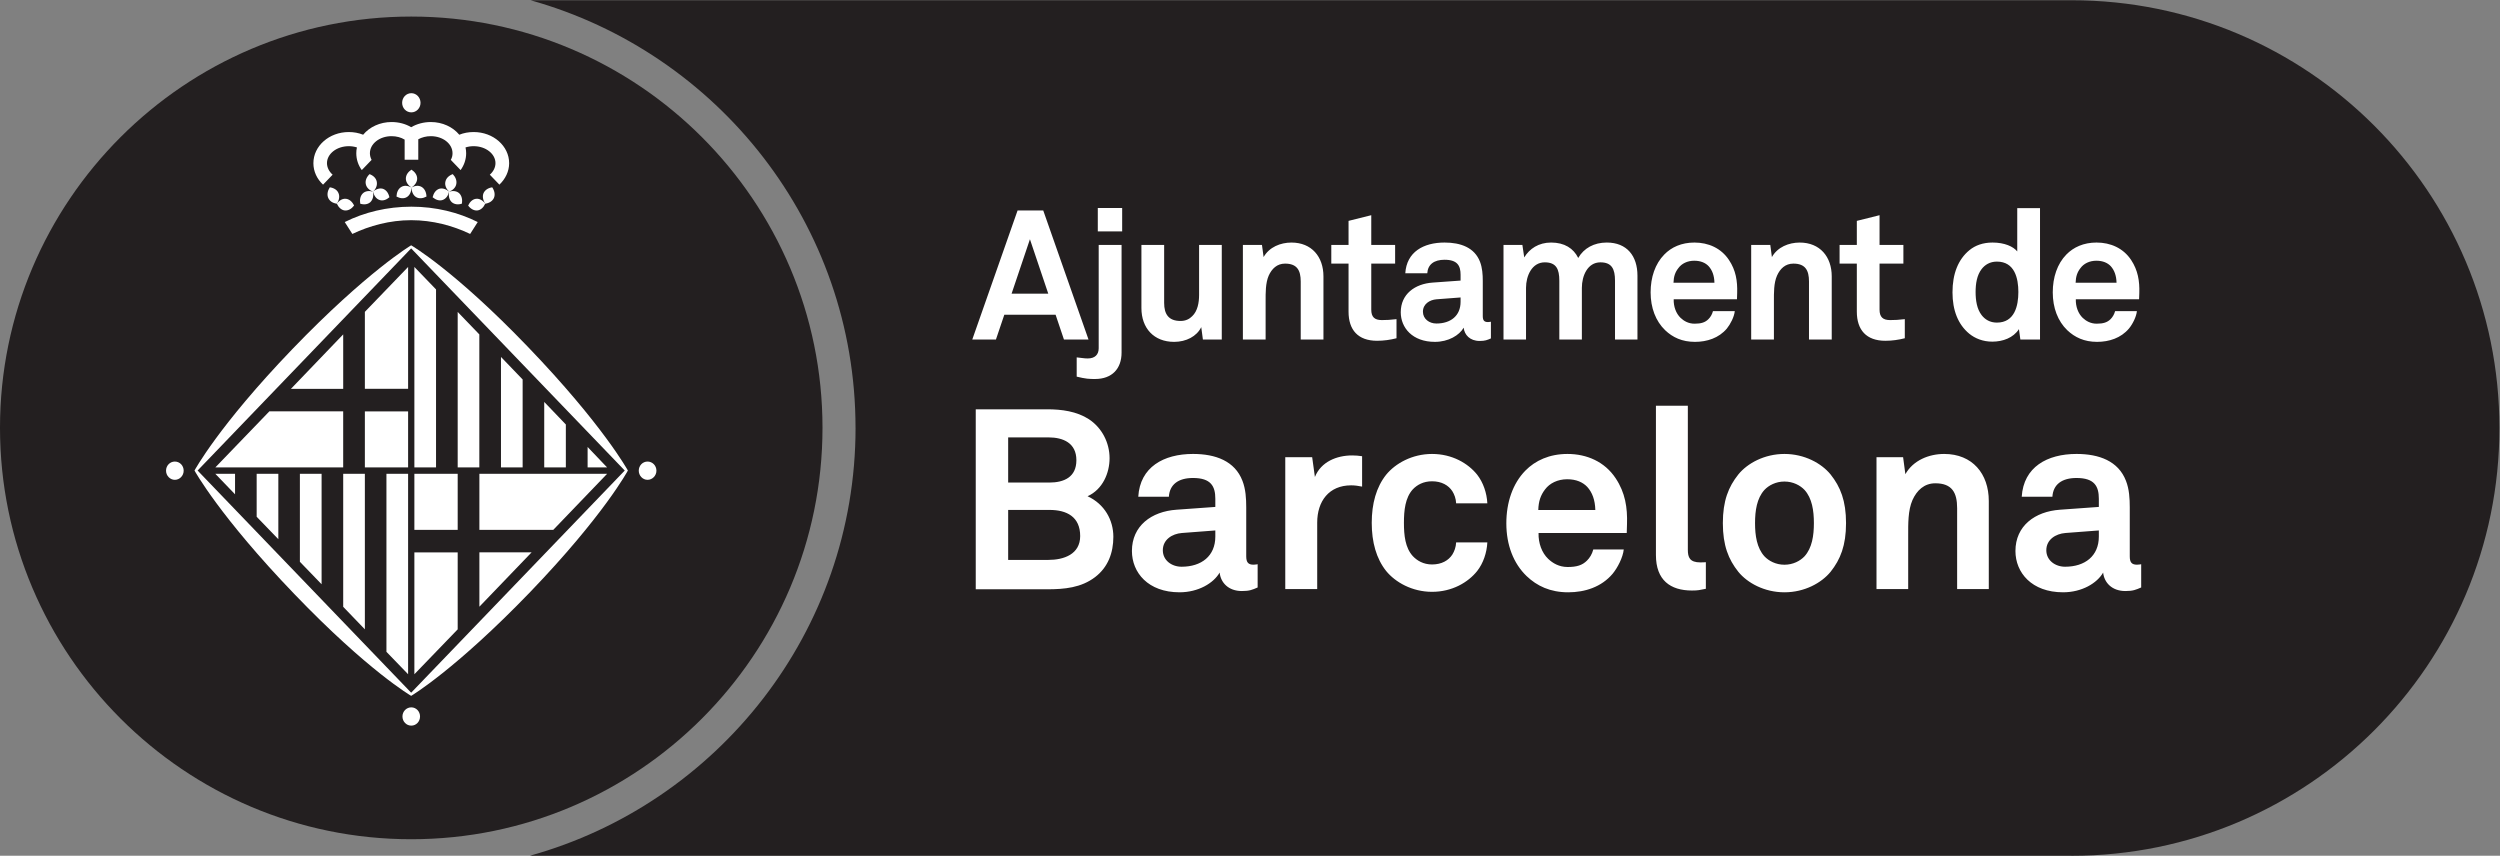
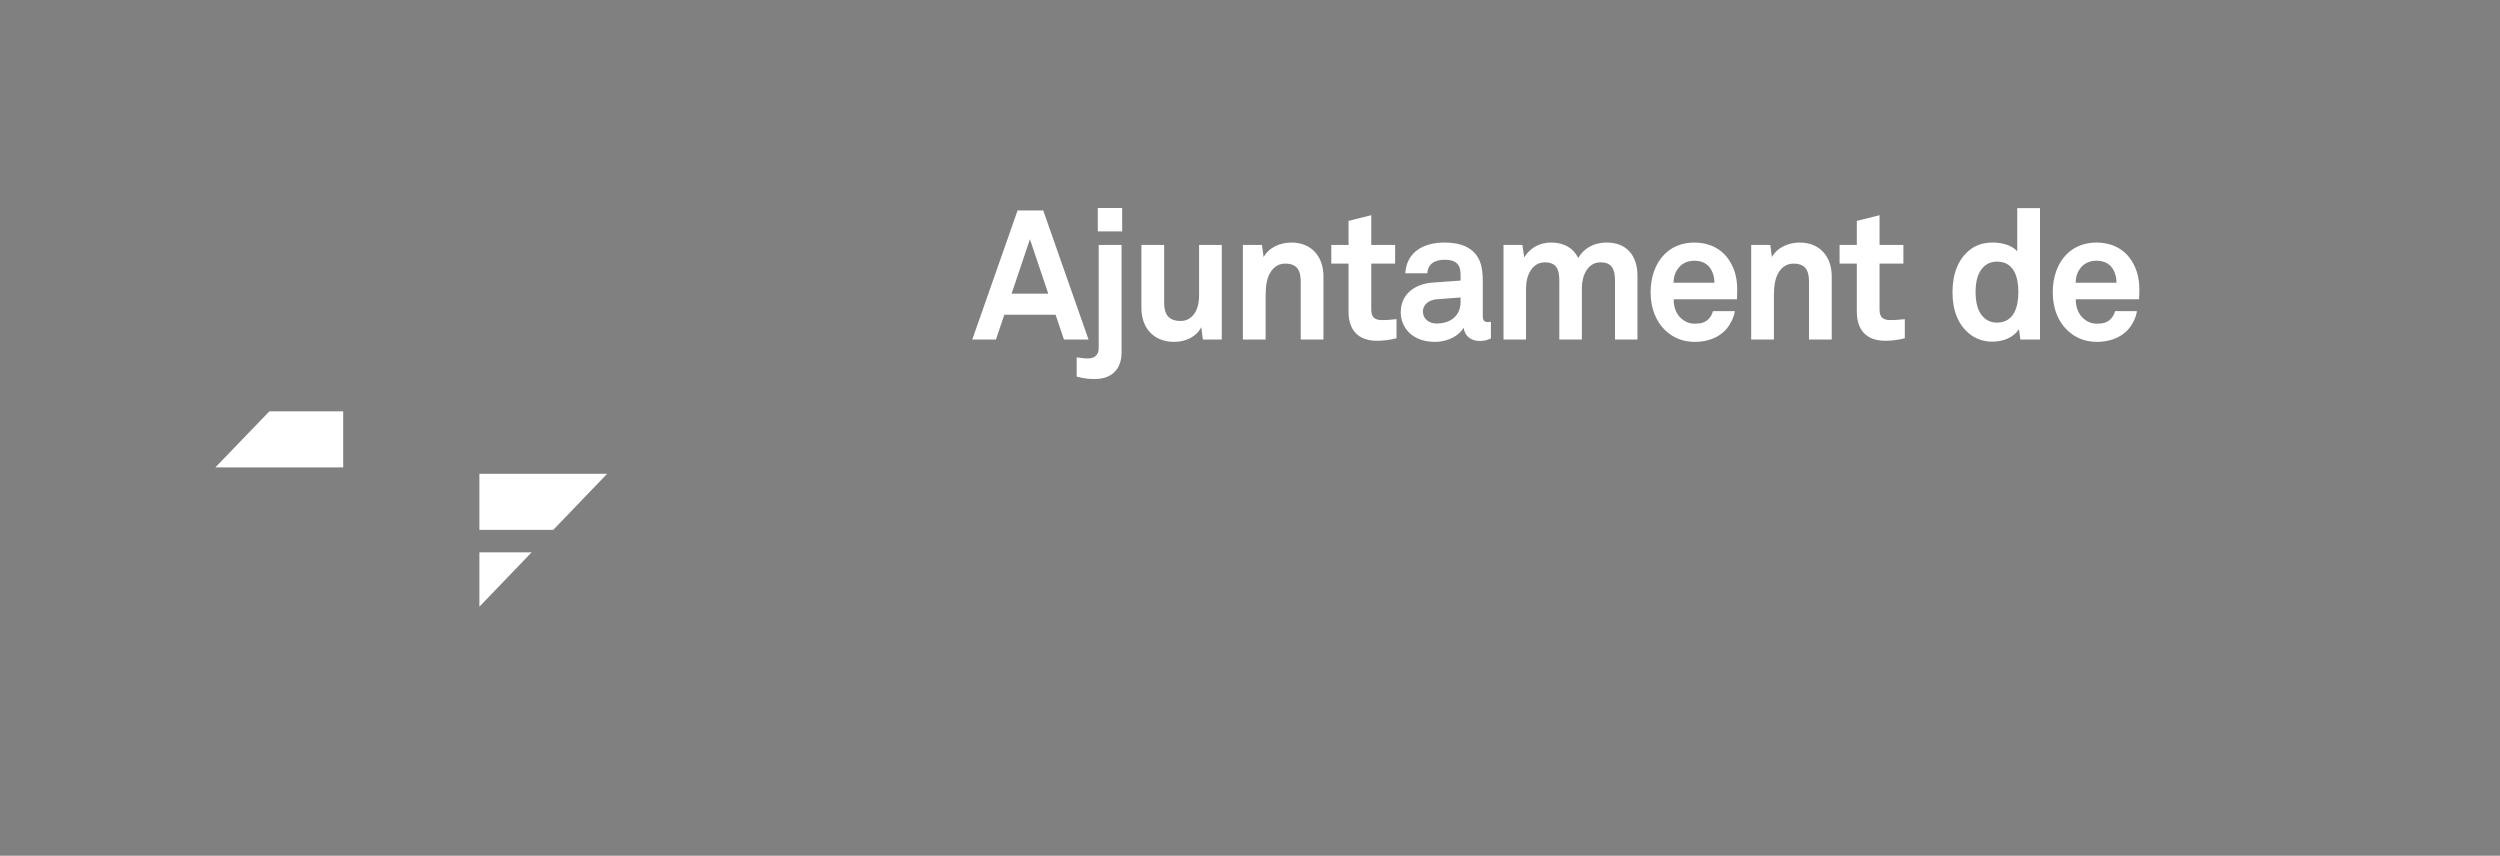
<svg xmlns="http://www.w3.org/2000/svg" width="287.08" height="98.268" viewBox="0 0 287.08 98.268">
  <rect x="0" y="0" width="287.08" height="98.268" fill="#808080" stroke="none" />
  <g transform="matrix(1.333 0 0 -1.333 -8.504 103.94)">
    <g transform="scale(.1)">
      <g>
-         <path d="m800.79 411.24c0 175.39-118.75 323.24-279.95 368.29h1327.6c203.51 0 368.49-165 368.49-368.53 0-203.48-164.98-368.48-368.49-368.48-0.16 0-0.34 0.039-0.52 0.039h-1327.7c161.52 44.863 280.6 192.94 280.6 368.68" fill="#231f20" />
-         <path d="m418.04 765.48c195.38 0 354.3-158.91 354.3-354.24 0-195.44-158.92-354.46-354.3-354.46-195.34 0-354.25 159.02-354.25 354.46 0 195.32 158.91 354.24 354.25 354.24" fill="#231f20" />
        <g fill="#fff">
-           <path d="m413.42 625.89c0 3.097 1.887 5.785 4.836 7.726 2.945-1.941 4.91-4.629 4.91-7.726 0-3.028-1.965-5.711-4.91-7.735-2.949 2.024-4.836 4.707-4.836 7.735m8.855-15.946c-2.515 1.485-3.875 4.618-4.019 8.211 3.062 1.77 6.266 2.071 8.863 0.489 2.524-1.551 3.946-4.551 4.067-8.219-3.125-1.672-6.399-2.016-8.911-0.481m-8.062 0c2.559 1.485 3.934 4.618 4.043 8.211-3.086 1.77-6.313 2.071-8.852 0.489-2.554-1.551-3.906-4.551-4.058-8.219 3.125-1.672 6.336-2.016 8.867-0.481m33.269 13.282c0.645 3.027 2.989 5.293 6.336 6.511 2.446-2.488 3.645-5.625 3.047-8.582-0.562-3-2.925-5.285-6.218-6.515-2.493 2.453-3.86 5.586-3.165 8.586m5.458-17.618c-2.223 2.129-2.918 5.399-2.293 9.032 3.378 0.988 6.613 0.605 8.796-1.426 2.129-2.109 2.883-5.43 2.207-8.945-3.32-1.063-6.503-0.606-8.71 1.339m-7.918 1.844c2.878 0.957 4.785 3.555 5.625 7.188-2.649 2.324-5.774 3.293-8.528 2.453-2.898-1.016-4.793-3.692-5.652-7.277 2.754-2.266 5.808-3.309 8.555-2.364m35.324 5.949c1.316 2.754 4.058 4.5 7.476 4.981 2.016-2.969 2.66-6.328 1.477-9.129-1.238-2.746-4.07-4.523-7.5-4.984-1.914 3.019-2.625 6.281-1.453 9.132m-5.434-14.972c2.961 0.324 5.403 2.551 6.887 5.84-2.09 2.91-4.988 4.543-7.91 4.23-2.918-0.351-5.332-2.57-6.809-5.828 2.141-2.895 4.973-4.438 7.832-4.242m-86.551 24.797c-0.586 3.027-2.921 5.293-6.218 6.511-2.59-2.488-3.86-5.625-3.235-8.582 0.606-3 2.969-5.285 6.27-6.515 2.551 2.453 3.769 5.586 3.183 8.586m-5.527-17.618c2.195 2.129 2.922 5.399 2.324 9.032-3.347 0.988-6.601 0.605-8.738-1.426-2.238-2.109-2.895-5.43-2.297-8.945 3.32-1.063 6.531-0.606 8.711 1.339m7.961 1.844c-2.883 0.957-4.73 3.555-5.637 7.188 2.649 2.324 5.813 3.293 8.555 2.453 2.832-1.016 4.766-3.692 5.535-7.277-2.605-2.266-5.683-3.309-8.453-2.364m-35.422 5.949c-1.113 2.754-3.945 4.5-7.473 4.981-1.929-2.969-2.566-6.328-1.355-9.129 1.211-2.746 3.906-4.523 7.422-4.984 1.973 3.019 2.644 6.281 1.406 9.132m5.508-14.972c-2.969 0.324-5.359 2.551-6.914 5.84 2.098 2.91 4.941 4.543 7.89 4.23 2.95-0.351 5.458-2.57 6.961-5.828-2.207-2.895-5.007-4.438-7.937-4.242m49.336 92.754c0 4.55 3.469 8.293 7.93 8.293 4.355 0 7.91-3.743 7.91-8.293 0-4.559-3.555-8.231-7.91-8.231-4.461 0-7.93 3.672-7.93 8.231m-49.445-102.72 6.554-10.246c14.817 7.082 32.356 11.855 50.672 11.855 18.52 0 36.008-4.773 50.805-11.855l6.531 10.246c-16.699 8.348-36.25 13.242-57.148 13.242-20.829 0-40.528-4.777-57.414-13.242m10.492 64.285c-2.297 0.715-4.59 1.074-6.992 1.074-10.43 0-18.809-6.589-18.809-14.605 0-3.789 1.894-7.297 4.871-9.961l-8.254-8.578c-5.215 4.844-8.316 11.371-8.316 18.476 0 14.864 13.593 26.848 30.508 26.848 4.304 0 8.562-0.773 12.351-2.316 5.52 6.652 14.465 10.937 24.5 10.937 6.281 0 12.094-1.617 16.875-4.449 4.856 2.832 10.742 4.449 16.899 4.449 10.105 0 19.023-4.285 24.546-10.937 3.774 1.543 7.969 2.316 12.407 2.316 16.843 0 30.547-11.984 30.547-26.848 0-7.105-3.293-13.632-8.403-18.476l-8.25 8.578c3.02 2.664 4.871 6.172 4.871 9.961 0 8.016-8.425 14.605-18.765 14.605-2.473 0-4.77-0.359-7.035-1.074 0.355-1.617 0.546-3.32 0.546-5 0-5.293-1.746-10.332-4.785-14.519l-8.457 8.789c1.067 1.824 1.496 3.718 1.496 5.73 0 8.196-8.359 14.699-18.718 14.699-3.957 0-7.778-1.007-10.786-2.675v-17.629h-11.746v17.336c-3.093 1.882-7.019 2.968-11.258 2.968-10.285 0-18.664-6.503-18.664-14.699 0-2.012 0.508-3.906 1.454-5.73l-8.446-8.789c-3.078 4.187-4.734 9.226-4.734 14.519 0 1.68 0.152 3.383 0.547 5m39.218-490.2c0 4.336 3.415 7.844 7.618 7.844 4.175 0 7.527-3.508 7.527-7.844 0-4.434-3.352-7.899-7.527-7.899-4.203 0-7.618 3.465-7.618 7.899m-203.66 211.72c0 4.445 3.442 7.871 7.571 7.871 4.218 0 7.617-3.426 7.617-7.871 0-4.286-3.399-7.871-7.617-7.871-4.129 0-7.571 3.585-7.571 7.871m407.23 0c0 4.445 3.406 7.871 7.566 7.871 4.172 0 7.656-3.426 7.656-7.871 0-4.286-3.484-7.871-7.656-7.871-4.16 0-7.566 3.585-7.566 7.871m-198.7 2.824h-37.247v48.262h37.247zm-37.247 134.01 37.247 38.664v-104.98h-37.247zm79.961-273.52-37.312-38.668v104.99h37.312zm-37.312 133.98h37.312v-48.293h-37.312zm-24.066-153.33v153.33h18.664v-172.64zm-37.247 38.762v114.57h18.664v-133.96zm-37.312 38.801v75.77h18.699v-95.137zm-37.234 38.777v36.993h18.668v-56.321zm-35.598 36.993h16.973v-17.645zm190.12 158.86v-153.33h-18.66v172.68zm37.297-38.762v-114.57h-18.645v133.93zm37.305-38.808v-75.762h-18.657v95.164zm37.222-38.782v-36.98h-18.621v56.406zm35.539-36.98h-16.789v17.598zm17.918-2.688s-20.562-38.457-84.109-104.59c-64.512-66.961-102.59-89.52-102.59-89.52s-36.875 21.336-100.48 87.559c-64.485 67-86.165 106.55-86.165 106.55s20.665 38.391 84.219 104.52c64.453 66.969 102.42 89.5 102.42 89.5s36.992-21.289 100.57-87.48c64.425-66.985 86.132-106.54 86.132-106.54m-186.7-191.38 184 191.38-184 191.38-183.98-191.38zm186.7 191.38s-20.562-38.457-84.109-104.59c-64.512-66.961-102.59-89.52-102.59-89.52s-36.875 21.336-100.48 87.559c-64.485 67-86.165 106.55-86.165 106.55s20.665 38.391 84.219 104.52c64.453 66.969 102.42 89.5 102.42 89.5s36.992-21.289 100.57-87.48c64.425-66.985 86.132-106.54 86.132-106.54m-186.7-191.38 184 191.38-184 191.38-183.98-191.38 183.98-191.38" />
          <path d="m476.77 257.1v46.808h44.968l-44.968-46.808" />
-           <path d="m314.43 444.78 45.015 46.914v-46.914z" />
          <path d="m476.77 371.56v-48.293h63.621l46.386 48.293h-110.01" />
          <path d="m295.83 425.38-46.531-48.289h110.14v48.289h-63.613" />
-           <path d="m1022.9 317.32c0 14.453-7.61 28.192-22.21 34.942 13.07 5.886 18.95 20.086 18.95 32.754 0 13.347-6.55 26.199-17.89 33.652-10.489 6.75-23.384 8.484-35.813 8.484h-61.582v-155.05h61.582c14.851 0 29.257 1.336 41.243 10.496 11.14 8.497 15.72 20.95 15.72 34.719m-31.846 65.985c0-14.657-10.711-19.258-23.367-19.258h-35.403v38.91h34.727c12.683 0 24.043-4.828 24.043-19.652m3.269-65.36c0-15.734-14.175-20.527-27.312-20.527h-34.727v43.055h35.598c14.891 0 26.441-5.907 26.441-22.528m152.87-44.277v20.039s-1.76-0.418-3.53-0.418c-4.52 0-6.3 1.969-6.3 7.207v42.137c0 7.636-0.45 15.761-3.27 22.949-6.54 17.012-23.12 23.113-42.58 23.113-25.33 0-45.66-11.328-47.15-36.875h26.36c0.67 10.512 8.08 16.164 20.79 16.164 15.52 0 19.23-7.187 19.23-17.902v-7.031l-33.45-2.403c-21.64-1.511-38.4-13.933-38.4-35.566 0-18.574 13.94-35.574 41.01-35.574 16.2 0 29.33 7.851 34.56 17 0.86-8.496 7.4-15.918 19.16-15.918 6.57 0 8.99 1.086 13.57 3.078zm-36.45 43.887c0-16.848-12.02-26.016-29.06-26.016-8.54 0-16.17 5.477-16.17 14.18 0 9.207 8.09 14.218 16.37 14.871l28.86 2.199zm126.44 43.007v26.18c-2.85 0.442-5.69 0.676-8.53 0.676-13.33 0-26.88-5.461-32.13-18.567l-2.35 17.032h-23.18v-113.56h27.51v57.227c0 18.347 10.04 32.109 29.28 32.109 3.04 0 6.34-0.461 9.4-1.094m107.89-48.046h-26.88c-0.2-4.161-1.52-7.657-3.28-10.508-3.28-5.032-9.18-8.516-17.47-8.516-7.44 0-12.88 3.289-16.59 7.215-6.56 7.219-7.64 17.93-7.64 28.625 0 10.703 1.08 21.641 7.64 28.848 3.71 3.914 9.15 6.961 16.59 6.961 8.29 0 14.19-3.485 17.47-8.524 1.76-2.832 3.08-6.308 3.28-10.461h26.88c-0.46 8.945-3.51 17.891-8.76 24.66-7.86 9.844-21.61 17.879-38.87 17.879-17.27 0-31.68-8.269-39.53-17.879-8.51-10.691-12.43-24.875-12.43-41.484 0-16.602 3.92-30.801 12.43-41.484 7.85-9.622 22.26-17.93 39.53-17.93 17.26 0 31.01 8.078 38.87 17.93 5.25 6.718 8.3 15.703 8.76 24.668m120.31 15.734c0.46 14.176-1.49 27.066-9.79 39.527-9.41 14.18-24.74 20.918-41.51 20.918-15.51 0-27.75-5.672-36.27-14.375-10.88-11.121-16.38-27.32-16.38-45.429 0-18.582 6.12-34.52 17.48-45.43 8.92-8.504 20.3-13.953 35.82-13.953 14.41 0 28.61 4.578 38.21 15.91 4.35 5.23 8.94 14.195 9.63 20.973h-26.24c-1.11-4.161-3.06-7.215-5.48-9.61-3.94-3.926-8.72-5.476-16.58-5.476-7.4 0-12.86 3.281-16.79 7.011-5.49 5.235-8.53 13.543-8.3 22.274h75.97c0 2.414 0.23 7.66 0.23 7.66m-27.28 12.184h-49.15c0.23 7.441 1.97 12.687 5.87 17.746 3.92 5.234 10.73 8.718 19.06 8.718 7.83 0 13.49-2.617 17.23-6.562 4.38-4.785 6.76-11.356 6.99-19.902m95.21-67.899v22.899c-1.54 0-2.19-0.176-4.59-0.176-9.36 0-10.93 4.355-10.93 10.91v124.05h-27.49v-128.65c0-21.601 12.43-30.523 30.99-30.523 5.49 0 6.57 0.406 12.02 1.492m120.76 56.57c0 19.231-4.81 31.231-13.31 41.926-7.87 9.629-22.46 17.664-39.76 17.664-17.22 0-31.89-8.035-39.71-17.664-8.52-10.695-13.34-22.695-13.34-41.926 0-19.234 4.82-31.25 13.34-41.941 7.82-9.609 22.49-17.656 39.71-17.656 17.3 0 31.89 8.047 39.76 17.656 8.5 10.691 13.31 22.707 13.31 41.941m-27.69 0c0-10.691-1.54-21.394-8.08-28.609-3.73-3.937-9.86-7.23-17.3-7.23-7.41 0-13.51 3.293-17.22 7.23-6.55 7.215-8.1 17.918-8.1 28.609 0 10.696 1.55 21.426 8.1 28.614 3.71 3.937 9.81 7.207 17.22 7.207 7.44 0 13.57-3.27 17.3-7.207 6.54-7.188 8.08-17.918 8.08-28.614m150.67-56.785v75.828c0 23.575-14.18 40.547-38.42 40.547-13.09 0-26.68-5.437-33.45-17.429l-1.95 14.617h-22.92v-113.56h27.3v46.317c0 9.613-0.25 21.398 3.69 30.343 3.75 8.289 10.06 14.434 19.68 14.434 14.45 0 18.79-8.098 18.79-21.406v-69.688zm131.28 1.348v20.039s-1.8-0.418-3.55-0.418c-4.57 0-6.29 1.969-6.29 7.207v42.137c0 7.636-0.44 15.761-3.29 22.949-6.56 17.012-23.15 23.113-42.57 23.113-25.37 0-45.62-11.328-47.21-36.875h26.42c0.66 10.512 8.08 16.164 20.79 16.164 15.49 0 19.22-7.187 19.22-17.902v-7.031l-33.42-2.403c-21.64-1.511-38.43-13.933-38.43-35.566 0-18.574 13.96-35.574 41.05-35.574 16.18 0 29.3 7.851 34.5 17 0.88-8.496 7.4-15.918 19.21-15.918 6.52 0 8.94 1.086 13.57 3.078zm-36.48 43.887c0-16.848-12.03-26.016-29.07-26.016-8.5 0-16.18 5.477-16.18 14.18 0 9.207 8.1 14.218 16.41 14.871l28.84 2.199v-5.234" />
          <path d="m1001.5 487.27-38.999 111.16h-22.109l-39.024-111.16h20.383l7.215 21.34h44.179l7.188-21.34zm-34.663 39.477h-31.609l15.808 46.902zm63.653 73.844h-20.99v-20.203h20.99zm-0.51-124.61v92.786h-19.71v-89.043c0-5.469-3.26-8.762-9.4-8.762-2.998 0-3.76 0.305-9.553 0.918v-16.59c3.618-0.938 6.411-1.387 8.933-1.738 2.48-0.293 4.69-0.293 6.91-0.293 14.52 0 22.82 8.769 22.82 22.722m86.32 11.289v81.497h-19.54v-43.118c0-6.582-1.28-13.941-5.98-18.328-2.34-2.344-5.45-4.07-10.02-4.07-10.35 0-14.1 5.945-14.1 15.535v49.981h-19.58v-54.375c0-17.422 10.8-29.153 28.18-29.153 10.35 0 19.47 4.707 23.36 12.688l1.42-10.657zm87.59 0v54.399c0 16.941-10.19 29.129-27.56 29.129-9.41 0-19.13-3.879-23.99-12.508l-1.42 10.477h-16.43v-81.497h19.58v33.235c0 6.875-0.14 15.359 2.65 21.789 2.69 5.965 7.2 10.371 14.08 10.371 10.37 0 13.51-5.824 13.51-15.395v-50zm62.94 1.086v16.454c-5.33-0.625-8.58-0.801-12.67-0.801-6.27 0-9.08 2.676-9.08 8.976v39.68h20.55v16.102h-20.55v25.593l-19.57-4.89v-20.703h-14.86v-16.102h14.86v-41.41c0-15.684 8.11-25.078 24.57-25.078 5.79 0 11.29 0.8 16.75 2.179m81.32-0.148v14.406s-1.23-0.32-2.5-0.32c-3.32 0-4.51 1.453-4.51 5.183v30.274c0 5.488-0.38 11.25-2.38 16.465-4.7 12.226-16.58 16.582-30.54 16.582-18.19 0-32.7-8.117-33.83-26.485h18.94c0.45 7.559 5.78 11.661 14.89 11.661 11.13 0 13.8-5.215 13.8-12.922v-5.02l-24-1.719c-15.47-1.074-27.54-10.007-27.54-25.546 0-13.321 10.01-25.528 29.43-25.528 11.61 0 21.01 5.625 24.78 12.207 0.6-6.082 5.31-11.426 13.77-11.426 4.7 0 6.4 0.782 9.69 2.188zm-26.13 31.535c0-12.117-8.62-18.699-20.85-18.699-6.12 0-11.59 3.933-11.59 10.211 0 6.594 5.79 10.195 11.74 10.664l20.7 1.574zm152.37-32.473v55.024c0 16.922-9.05 28.504-26.42 28.504-10.98 0-19.75-4.824-24.61-13.293-4.05 8.293-11.88 13.293-23.35 13.293-10.79 0-18.63-5.324-23.16-12.824l-1.6 10.793h-16.26v-81.497h19.4v44.524c0 10.223 5.03 21.953 16.13 21.953 9.91 0 12.56-5.801 12.56-15.801v-50.676h19.42v44.524c0 10.223 4.84 21.953 15.97 21.953 9.87 0 12.58-5.801 12.58-15.801v-50.676zm85.9 40.129c0.3 10.196-1.08 19.442-7.08 28.399-6.74 10.176-17.69 15-29.75 15-11.13 0-19.89-4.035-25.97-10.332-7.86-7.981-11.76-19.621-11.76-32.59 0-13.32 4.38-24.785 12.53-32.617 6.41-6.121 14.56-10.02 25.68-10.02 10.32 0 20.53 3.274 27.44 11.43 3.09 3.766 6.39 10.211 6.85 15.039h-18.79c-0.77-2.941-2.19-5.168-3.92-6.898-2.79-2.809-6.27-3.915-11.89-3.915-5.34 0-9.28 2.356-12.07 5.008-3.94 3.789-6.13 9.727-5.95 16.016h54.51c0 1.719 0.17 5.48 0.17 5.48m-19.59 8.789h-35.27c0.18 5.332 1.42 9.082 4.26 12.664 2.81 3.813 7.68 6.29 13.62 6.29 5.65 0 9.72-1.875 12.39-4.707 3.13-3.446 4.88-8.141 5-14.247m101.05-48.918v54.399c0 16.941-10.19 29.129-27.57 29.129-9.41 0-19.12-3.879-23.97-12.508l-1.39 10.477h-16.46v-81.497h19.58v33.235c0 6.875-0.17 15.359 2.67 21.789 2.66 5.965 7.14 10.371 14.1 10.371 10.32 0 13.45-5.824 13.45-15.395v-50zm62.95 1.086v16.454c-5.3-0.625-8.61-0.801-12.69-0.801-6.24 0-9.07 2.676-9.07 8.976v39.68h20.54v16.102h-20.54v25.593l-19.57-4.89v-20.703h-14.86v-16.102h14.86v-41.41c0-15.684 8.13-25.078 24.56-25.078 5.83 0 11.34 0.8 16.77 2.179m116.47-1.086v113.18h-19.61v-37.304c-3.39 4.23-10.95 7.656-21.29 7.656-8.33 0-14.92-2.492-19.9-6.563-9.72-7.98-14.59-20.359-14.59-36.359 0-15.371 4.73-27.598 14.44-35.613 4.99-4.055 11.72-6.844 19.85-6.844 9 0 18.1 3.238 22.95 10.789l1.22-8.938zm-18.65 40.911c0-11.766-3.13-26.348-18.49-26.348-6.11 0-10.36 2.801-13.15 6.445-4.12 5.305-5.2 12.86-5.2 19.903 0 7.058 1.08 14.433 5.2 19.765 2.79 3.602 7.04 6.434 13.15 6.434 15.36 0 18.49-14.434 18.49-26.199m104.19-0.782c0.3 10.196-1.13 19.442-7.06 28.399-6.75 10.176-17.69 15-29.79 15-11.09 0-19.88-4.035-26-10.332-7.82-7.981-11.71-19.621-11.71-32.59 0-13.32 4.36-24.785 12.51-32.617 6.44-6.121 14.59-10.02 25.68-10.02 10.33 0 20.52 3.274 27.42 11.43 3.15 3.766 6.41 10.211 6.87 15.039h-18.76c-0.8-2.941-2.21-5.168-3.91-6.898-2.85-2.809-6.29-3.915-11.95-3.915-5.31 0-9.23 2.356-12.05 5.008-3.93 3.789-6.12 9.727-5.95 16.016h54.5c0 1.719 0.2 5.48 0.2 5.48m-19.61 8.789h-35.26c0.17 5.332 1.41 9.082 4.24 12.664 2.8 3.813 7.7 6.29 13.63 6.29 5.67 0 9.72-1.875 12.4-4.707 3.11-3.446 4.84-8.141 4.99-14.247" />
        </g>
      </g>
    </g>
  </g>
</svg>